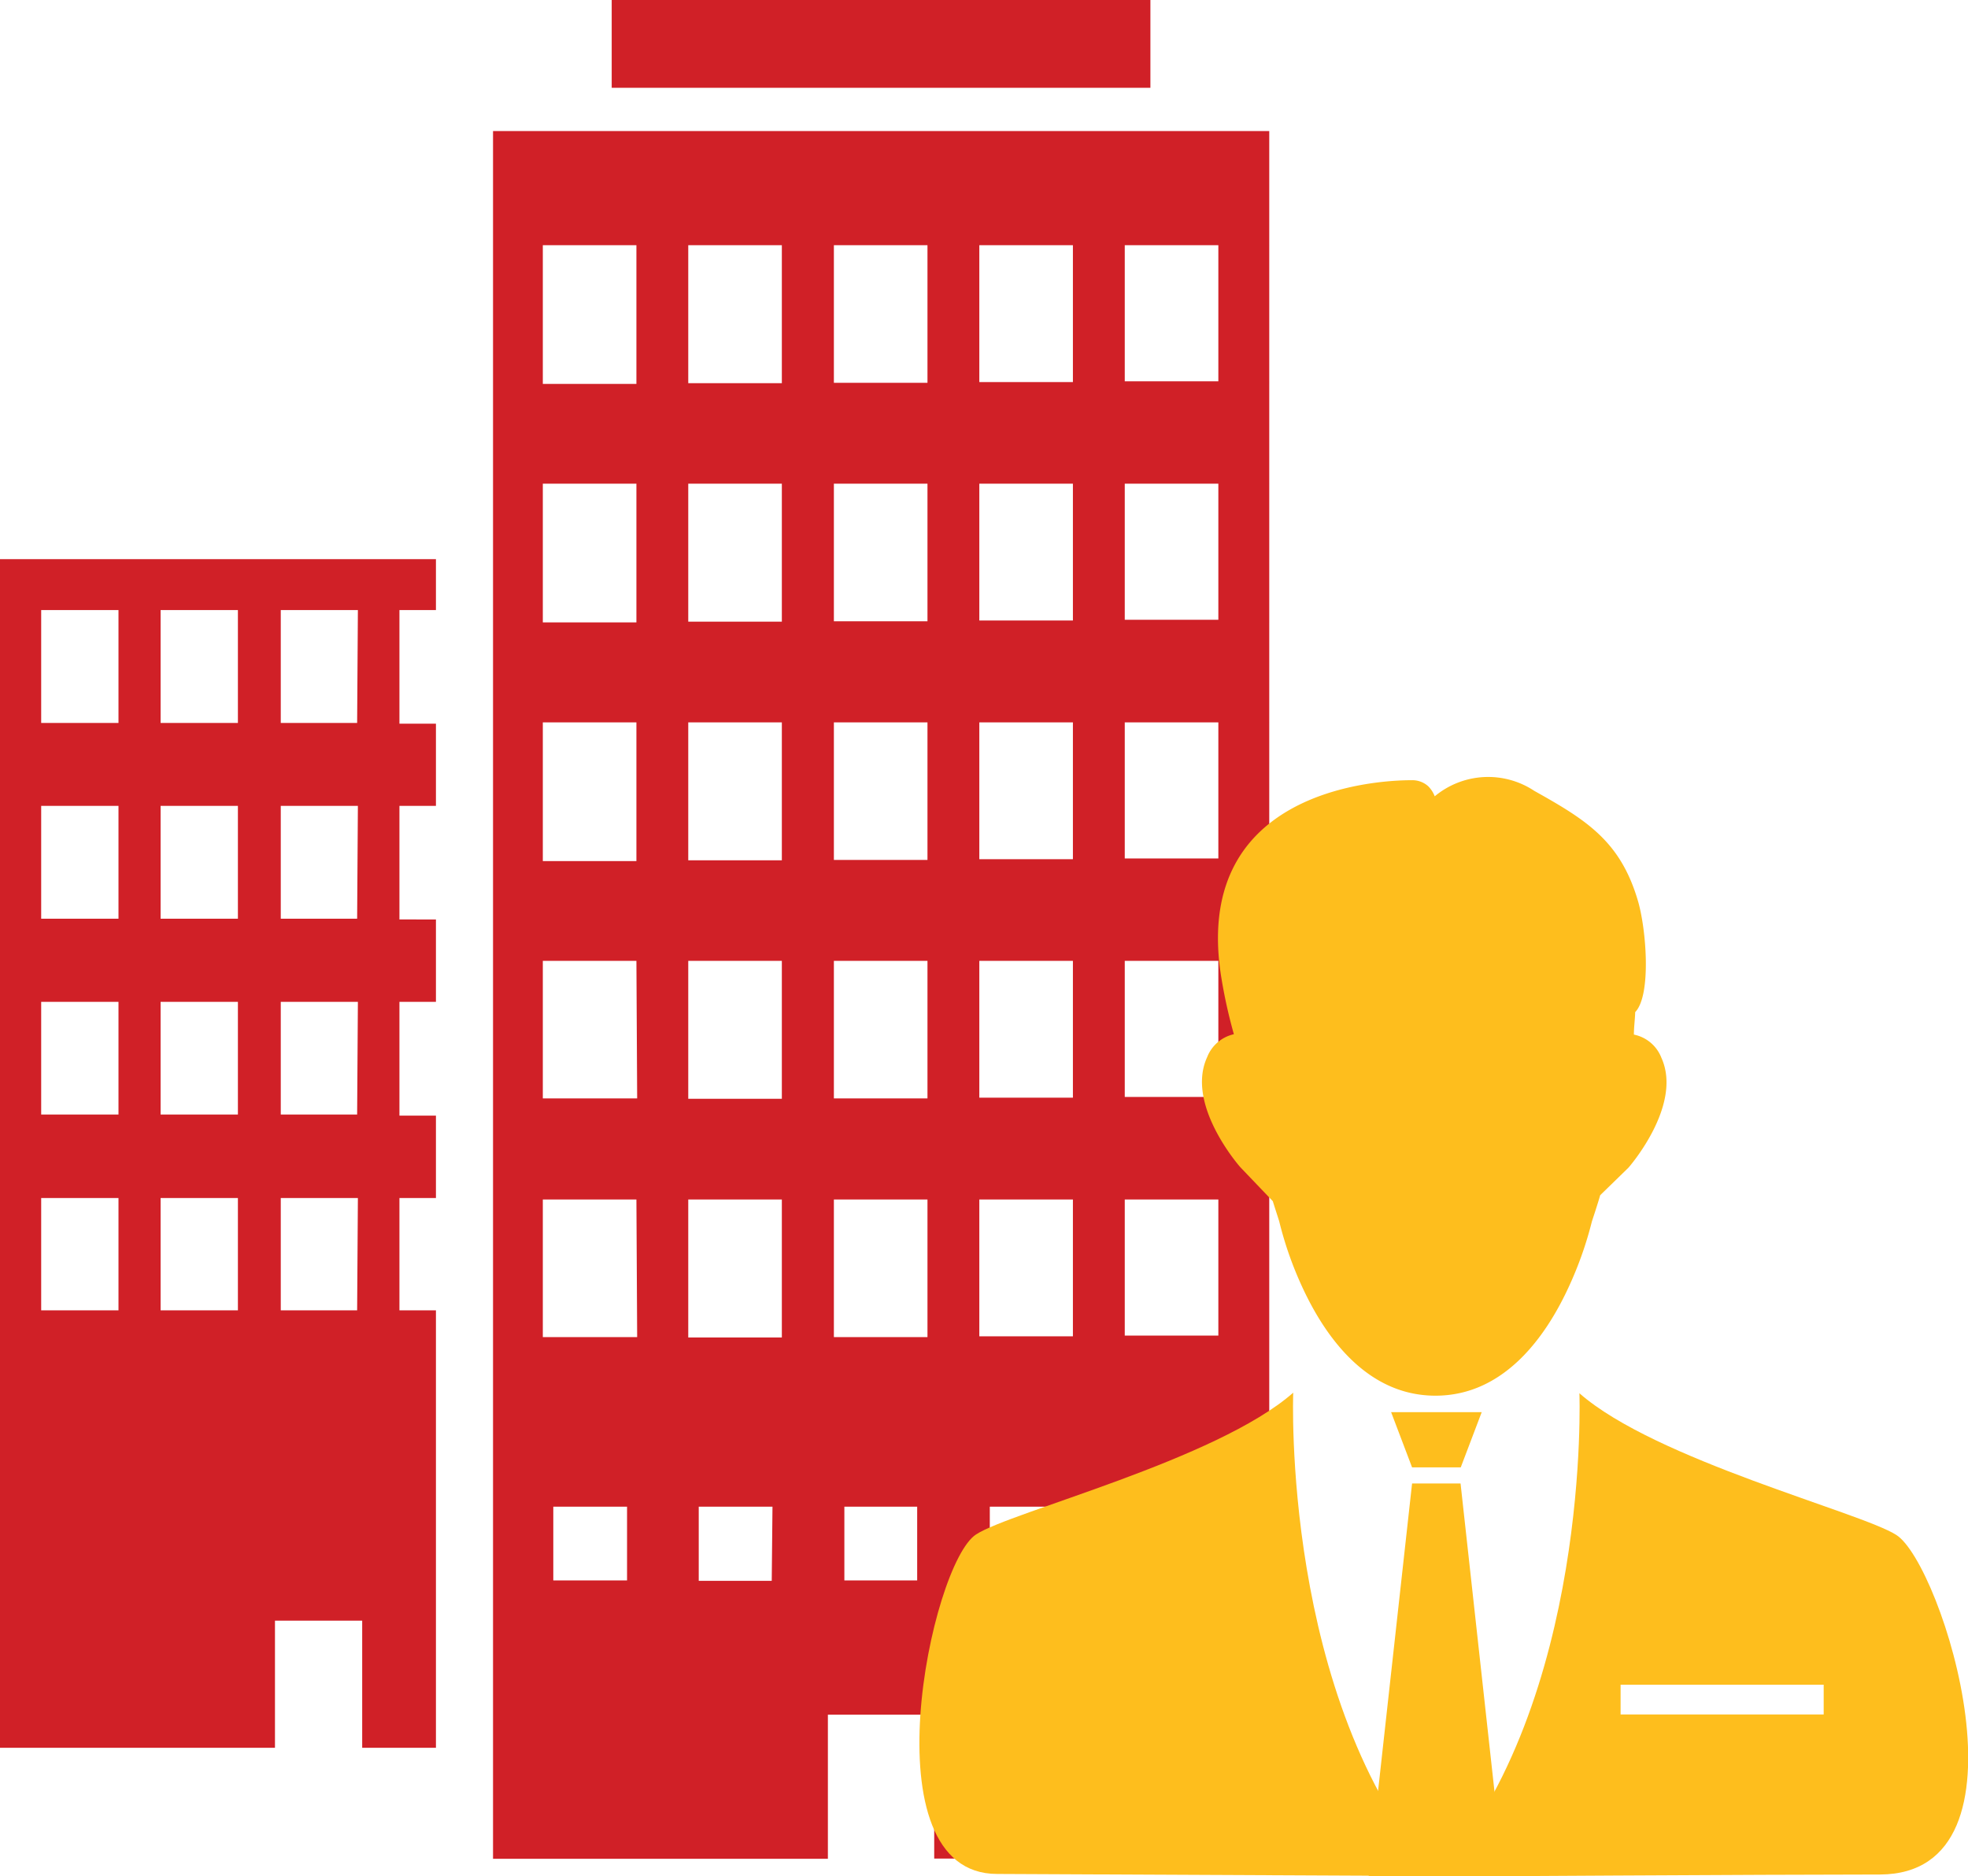
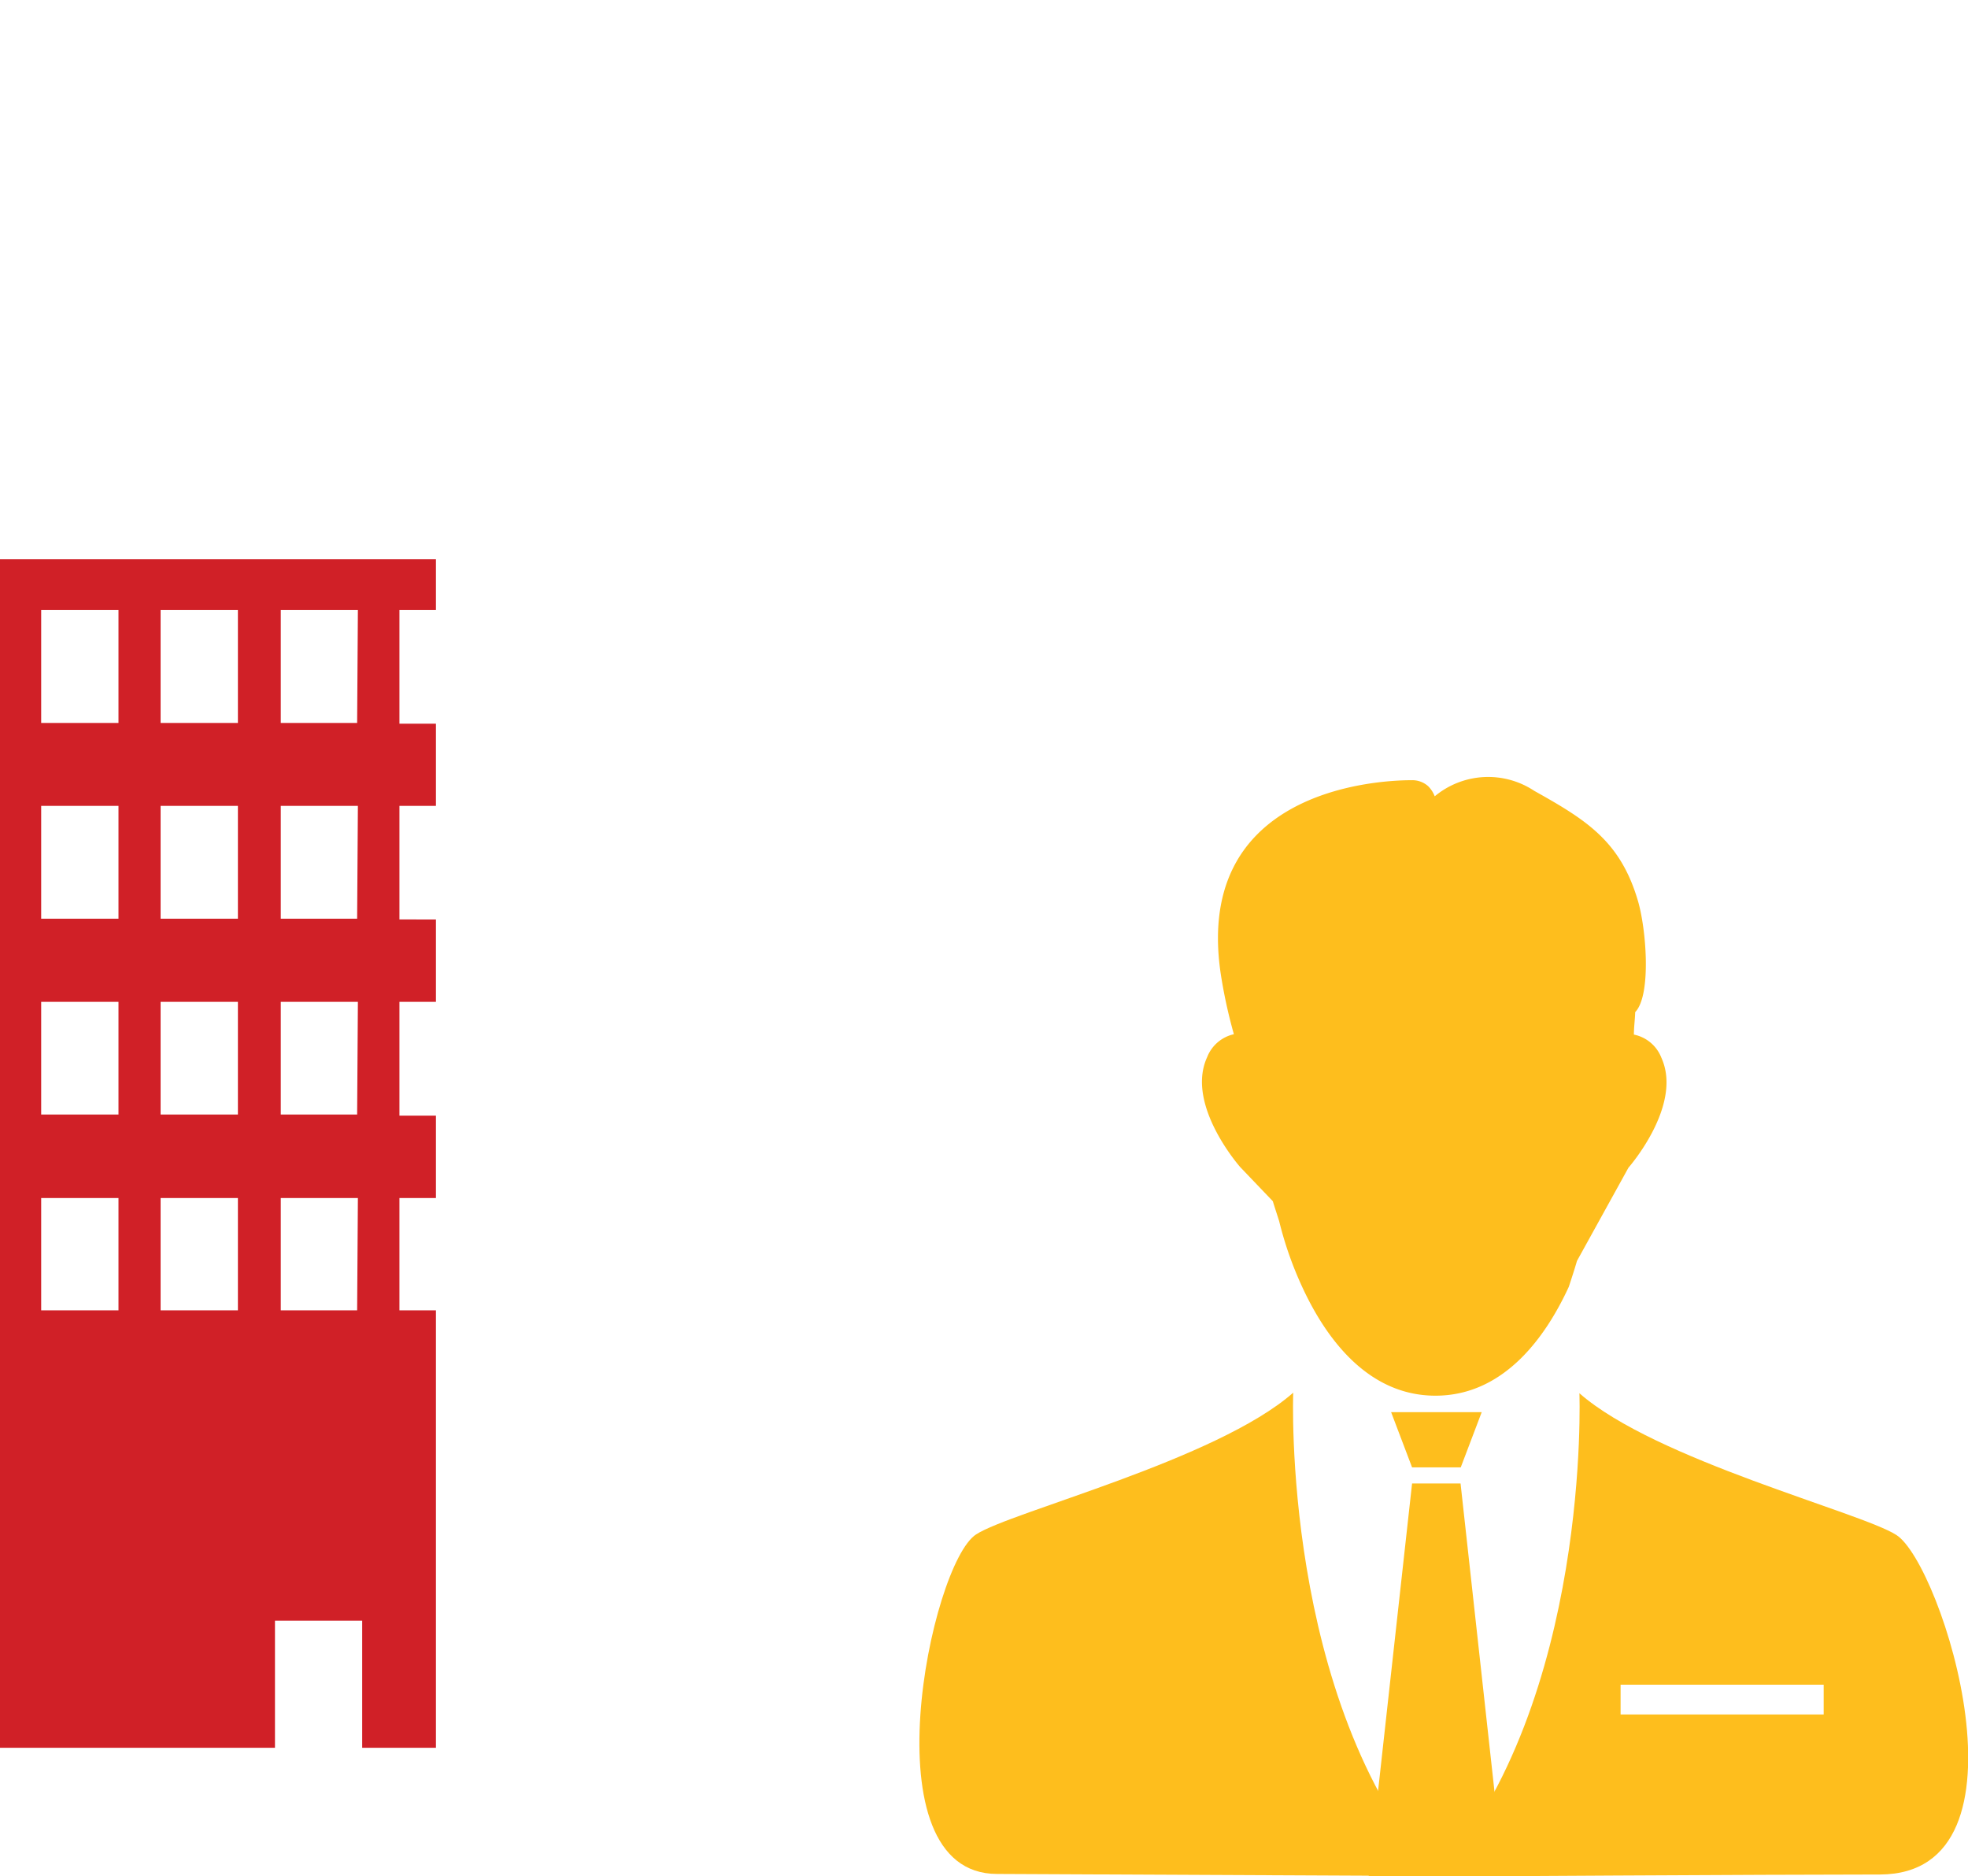
<svg xmlns="http://www.w3.org/2000/svg" viewBox="0 0 105.14 100.22">
  <defs>
    <style>.cls-1{fill:#d02027;}.cls-2{fill:#febe1d;}</style>
  </defs>
  <g id="Layer_2" data-name="Layer 2">
    <g id="Icons">
      <path class="cls-1" d="M23.29,32.59V29.87H0v63.5H14.69V86.58h4.66v6.79h3.94V70H21.34V64h1.95v-4.4H21.34V53.52h1.95v-4.4H21.34V43.05h1.95V38.66H21.34V32.59ZM6.33,70H2.2V64H6.33Zm0-10.46H2.2V53.52H6.33Zm0-10.46H2.2V43.05H6.33Zm0-10.46H2.2V32.59H6.33ZM12.71,70H8.58V64h4.13Zm0-10.46H8.58V53.52h4.13Zm0-10.46H8.58V43.05h4.13Zm0-10.46H8.58V32.59h4.13ZM19.08,70H15V64h4.12Zm0-10.46H15V53.52h4.12Zm0-10.46H15V43.05h4.12Zm0-10.46H15V32.59h4.12Z" />
-       <rect class="cls-1" x="32.68" width="28.78" height="4.69" />
-       <path class="cls-1" d="M26.34,7v92.3H44.23V91.6h5.68v7.69h17.9V7ZM33.5,84.43H29.56V80.49H33.5Zm.54-13H29V64.08h5Zm0-12.75H29V51.33h5ZM34,46H29V38.59h5Zm0-12.75H29V25.84h5Zm0-12.74H29V13.1h5Zm7.23,63.94H37.33V80.49h3.94Zm.54-13h-5V64.08h5Zm0-12.75h-5V51.33h5Zm0-12.74h-5V38.59h5Zm0-12.75h-5V25.84h5Zm0-12.74h-5V13.1h5ZM49,84.43H45.11V80.49H49Zm.55-13h-5V64.08h5Zm0-12.75h-5V51.33h5Zm0-12.74h-5V38.59h5Zm0-12.75h-5V25.84h5Zm0-12.74h-5V13.1h5Zm7.22,63.94H52.88V80.49h3.93Zm.55-13h-5V64.08h5Zm0-12.75h-5V51.33h5Zm0-12.74h-5V38.59h5Zm0-12.75h-5V25.84h5Zm0-12.74h-5V13.1h5Zm7.22,63.94H60.65V80.49h3.93Zm.55-13h-5V64.08h5Zm0-12.75h-5V51.33h5Zm0-12.74h-5V38.59h5Zm0-12.75h-5V25.84h5Zm0-12.74h-5V13.1h5Z" />
      <path class="cls-2" d="M76.74,100.22l-23.47-.11c-7,0-3.56-16.57-1.12-18.14C54,80.76,65,78,69.09,74.4,69.09,74.4,68.46,90.81,76.74,100.22Z" />
      <path class="cls-2" d="M101.31,82c-1.88-1.21-12.87-4-16.93-7.57,0,0,.62,16.41-7.64,25.82,0,0,17.73-.11,23.7-.11C109,100.11,103.75,83.54,101.31,82Zm-3.88,9.59H86.58V90H97.43Z" />
      <polygon class="cls-2" points="80.34 100.22 73.12 100.22 75.44 79.25 78.03 79.25 80.34 100.22" />
      <polygon class="cls-2" points="79.16 75.44 74.32 75.44 75.44 78.39 78.04 78.39 79.16 75.44" />
-       <path class="cls-2" d="M88.76,56.51a2,2,0,0,0-1.47-1.24c0-.4.06-.81.07-1.2.88-.91.59-4.5.13-6-.94-3.14-2.73-4.26-5.52-5.82a4.46,4.46,0,0,0-5.32.29A1.56,1.56,0,0,0,76.3,42a1.27,1.27,0,0,0-.89-.32c-2.11,0-11.85.65-10.14,10.67a27.07,27.07,0,0,0,.65,2.9,2,2,0,0,0-1.43,1.23c-1.17,2.55,1.77,5.87,1.77,5.87L68,64.17c.11.36.23.72.34,1.07a0,0,0,0,0,0,0h0a19.33,19.33,0,0,0,1.23,3.51c1.22,2.65,3.45,5.81,7.12,5.81s5.9-3.16,7.12-5.81a19.76,19.76,0,0,0,1.24-3.51h0v0c.15-.45.3-.91.44-1.39L87,62.38S89.92,59.06,88.76,56.51Z" />
+       <path class="cls-2" d="M88.76,56.51a2,2,0,0,0-1.47-1.24c0-.4.06-.81.07-1.2.88-.91.59-4.5.13-6-.94-3.14-2.73-4.26-5.52-5.82a4.46,4.46,0,0,0-5.32.29A1.56,1.56,0,0,0,76.3,42a1.27,1.27,0,0,0-.89-.32c-2.11,0-11.85.65-10.14,10.67a27.07,27.07,0,0,0,.65,2.9,2,2,0,0,0-1.43,1.23c-1.17,2.55,1.77,5.87,1.77,5.87L68,64.17c.11.36.23.72.34,1.07a0,0,0,0,0,0,0h0a19.33,19.33,0,0,0,1.23,3.51c1.22,2.65,3.45,5.81,7.12,5.81s5.9-3.16,7.12-5.81h0v0c.15-.45.3-.91.44-1.39L87,62.38S89.92,59.06,88.76,56.51Z" />
    </g>
  </g>
</svg>